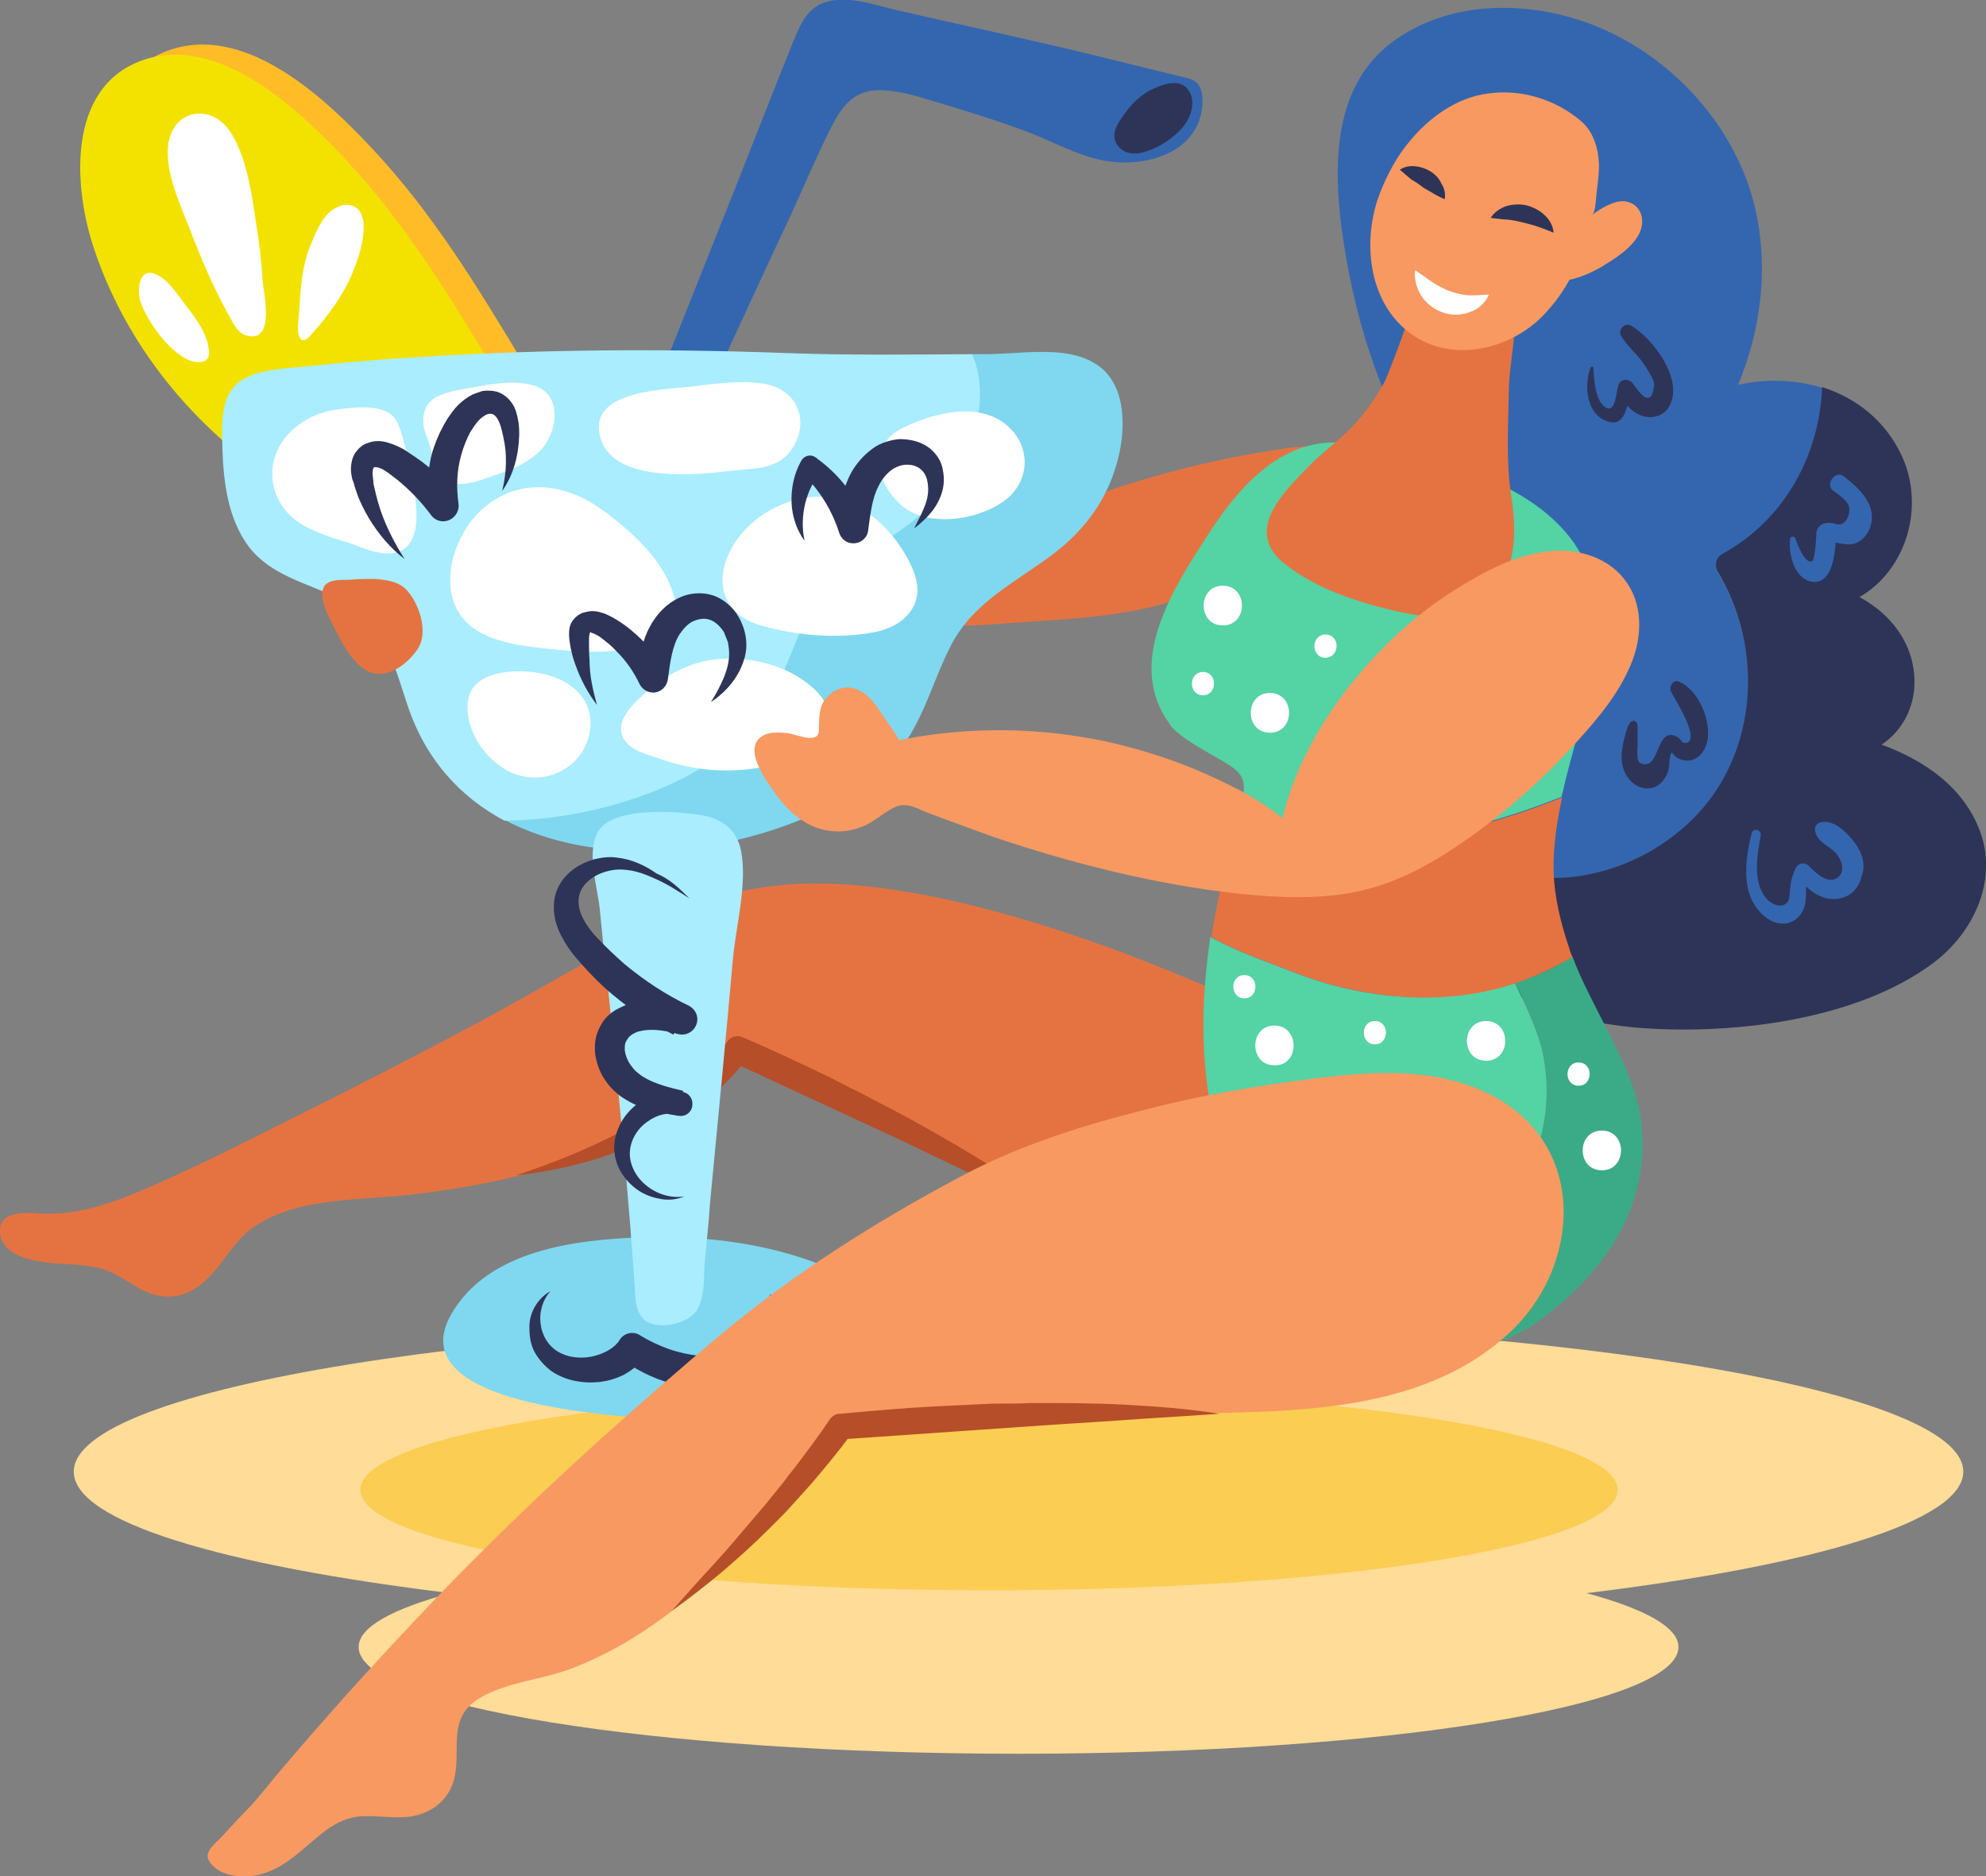
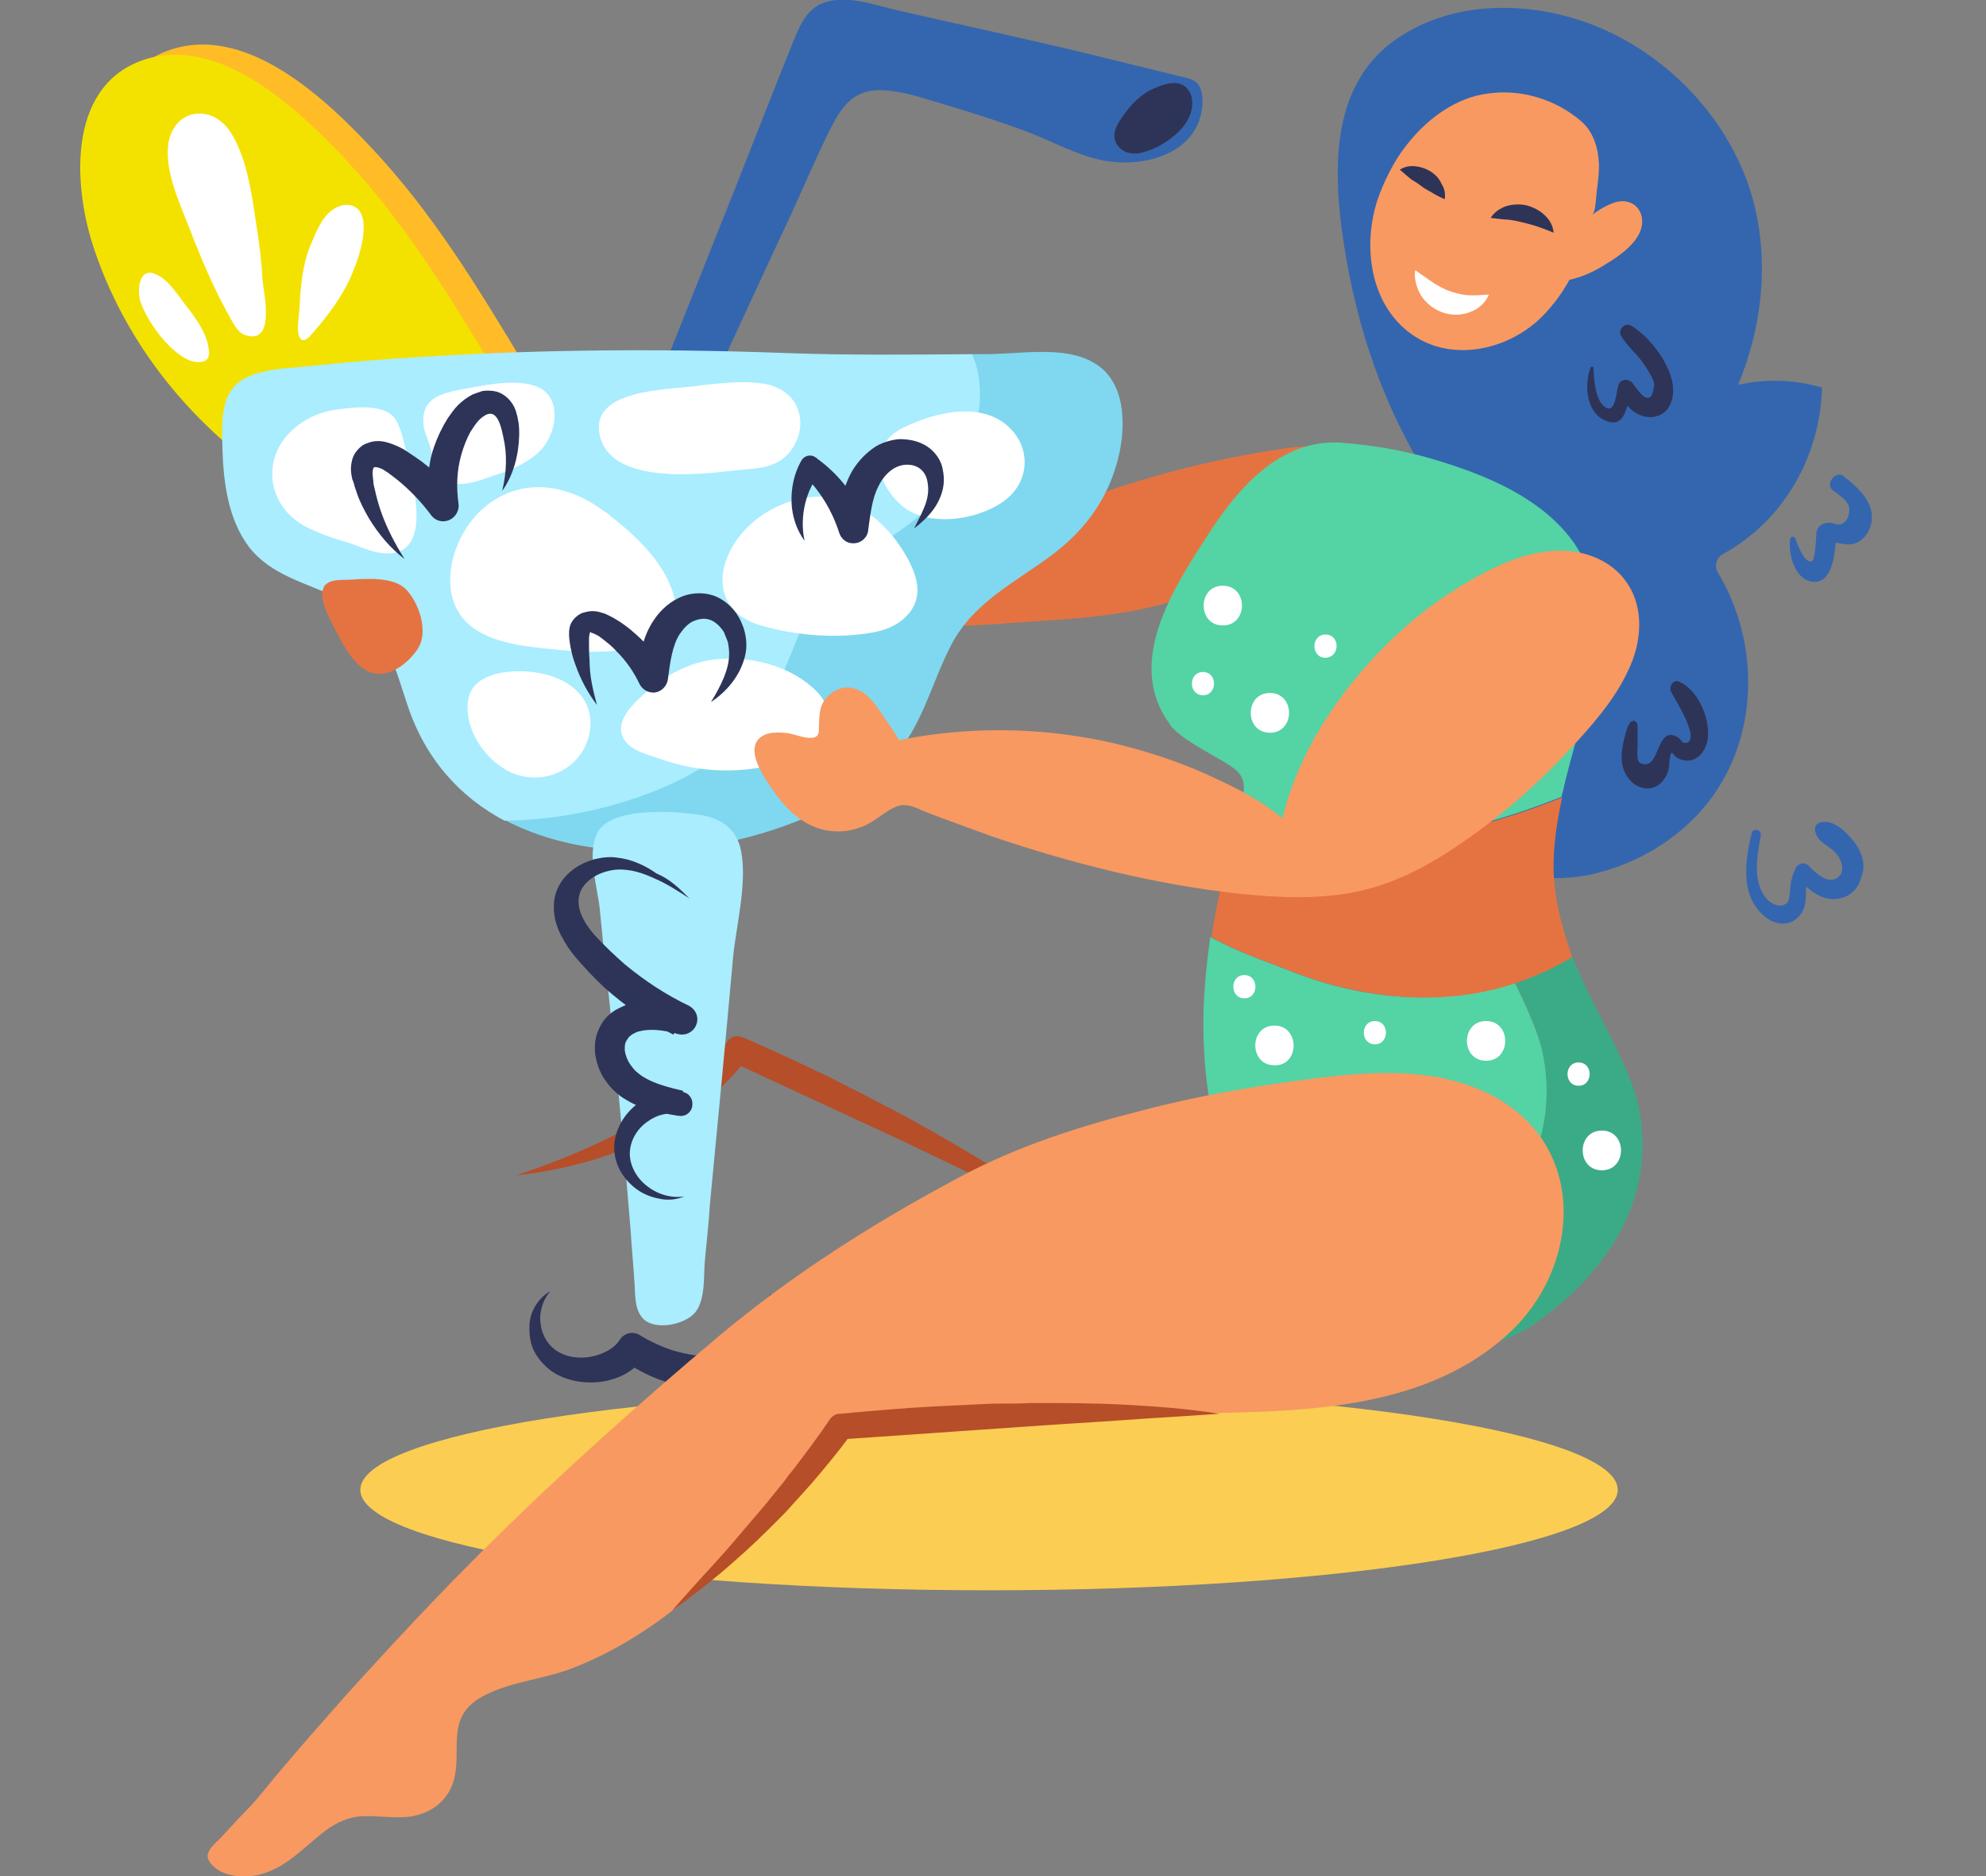
<svg xmlns="http://www.w3.org/2000/svg" version="1.1" id="Слой_1" x="0px" y="0px" viewBox="0 0 350 330.6" style="enable-background:new 0 0 350 330.6;" xml:space="preserve">
  <rect x="0" y="0" width="350" height="330.6" fill="#808080" stroke="none" />
  <style type="text/css">
	.st0{fill:#FFDC97;}
	.st1{fill:#FBCD53;}
	.st2{fill:#3466AF;}
	.st3{fill:#2E3458;}
	.st4{fill:#E57341;}
	.st5{fill:#3BAB87;}
	.st6{fill:#54D3A5;}
	.st7{fill:#F89961;}
	.st8{fill:#FFFFFF;}
	.st9{fill:#B64E29;}
	.st10{fill:#FFBC27;}
	.st11{fill:#F3E200;}
	.st12{fill:#7FD8EF;}
	.st13{fill:#A9EDFF;}
</style>
-   <path class="st0" d="M346,259.3c0-14.8-74.6-26.8-166.5-26.8c-91.9,0-166.5,12-166.5,26.8c0,8.8,26.1,16.5,66.4,21.4  c-10.3,2.8-16.2,6-16.2,9.5c0,10.4,52.1,18.8,116.3,18.8c64.3,0,116.3-8.4,116.3-18.8c0-3.5-5.9-6.7-16.2-9.5  C319.9,275.8,346,268,346,259.3z" />
  <path class="st1" d="M174.3,280.2c61.2,0,110.8-7.9,110.8-17.7s-49.6-17.7-110.8-17.7c-61.2,0-110.8,7.9-110.8,17.7  S113.1,280.2,174.3,280.2z" />
  <path class="st2" d="M280.3,154.1c7.2-1.6,13.8-5.2,18.9-10.6c10.8-11.5,11.5-29.5,3.5-42.7c-0.6-1-0.2-2.5,0.8-3.1  c10.9-5.9,17.3-17.4,17.6-29.4c-4.7-1.4-9.8-1.6-14.8-0.5c4.8-11.4,5.8-24.8,1.4-36.4c-4.6-12-14.4-21.8-26.2-26.7  c-10.7-4.4-24.1-4.9-34.2,1.4c-12.2,7.4-12.5,21.8-10.8,34.6c2,14.6,6.3,28.4,13.7,41c-3.7,14.5-4.6,29.7-3.4,44.6  c0.6,7.7,1.6,15.5,5.5,22.3c0.3,0.5,0.6,1,0.9,1.5c1.3,0.4,2.5,0.8,3.7,1.3C264.6,153.8,272,155.8,280.3,154.1z" />
-   <path class="st3" d="M258.9,156c1.4,1.1-4.8,10.2-3,10.4c1.7,0.2,5.3,4.9,6.9,6c2.4,1.7,5,3.3,7.7,4.4c5.4,2.4,11.3,3.6,17.2,4.2  c16.6,1.5,39.3-1,53.1-11.4c7-5.3,11.3-14.4,8.2-23c-2.9-7.9-9.8-12.6-17.4-15.4c3.5-2.3,5.8-6.4,5.8-11c0-6.7-4.1-12-9.7-15  c8.2-4.7,11.6-15.8,7.5-24.8c-2.9-6.3-8.1-10.3-14.1-12.2c-0.4,12-6.7,23.5-17.6,29.4c-1.1,0.6-1.4,2.1-0.8,3.1  c8,13.2,7.2,31.2-3.5,42.7c-5.1,5.4-11.7,9.1-18.9,10.6c-8.2,1.8-15.6-0.2-23.3-2.9c-1.2-0.5-2.5-0.9-3.7-1.3  C254.7,152.2,256.6,154.3,258.9,156z" />
  <path class="st4" d="M228,78.8c-11.1,1.5-22.1,4.1-32.8,7.7c-5.3,1.8-10.6,3.8-15.7,6c-5.2,2.2-10.1,4.9-15.2,7.2  c-0.2,0.1-0.5,0.2-0.7,0.3c-0.5,0.2-0.8,0.4-0.8,1c0,0.3,0.1,0.6,0.3,0.9c1.4,2.8-12.4,4.8-9.8,6.4c3,1.9,7.2,1.9,10.5,1.9  c5.1,0.2,10.2-0.1,15.3-0.5c8.9-0.6,18-1,26.6-3.5c7.4-2.1,15.2-5.1,19.1-12.2c1.6-2.8,19-11.1,19.9-14.1  C245.2,78.5,231.3,78.4,228,78.8z" />
-   <path class="st4" d="M240.4,187.9c-6.2-5-14.2-8-21.4-11.2c-8.4-3.9-17-7.4-25.7-10.5c-9.6-3.4-19.3-6.3-29.3-8.3  c-17.6-3.4-32.8-3.8-49,5.1c-9.9,5.4-19.6,11.1-29.5,16.5C75.3,185,65,190.3,54.6,195.5C44.4,200.6,34,206,23.4,210.4  c-5.2,2.1-10.8,3.8-16.4,3.4c-2.7-0.2-7.8-0.5-6.9,4c0.8,3.8,6.5,4.5,9.6,4.8c2.6,0.2,5.2,0.2,7.7,0.8c2.5,0.6,4.4,2,6.6,3.3  c3.5,2.1,7.1,2.5,10.6,0.2c4.2-2.8,6-7.9,10.1-10.7c8.1-5.5,19.3-4.6,28.5-5.8c21.6-2.6,44.1-9,58.6-26.2  c13.6,8.2,27.9,15.5,42.6,21.6c16.4,6.8,35.3,15.1,53.4,12.1c7.4-1.2,14.6-5.1,17.5-12.4C248.1,198.8,245.8,192.2,240.4,187.9z" />
  <path class="st5" d="M288.9,195.6c-1.5-8.1-8.8-18.9-11.8-27.1c-3,2-6.5,3.5-9.6,4.5c-0.2,0-0.3,0.1-0.5,0.2c2.3,4.5,4.3,9.1,5,13  c2.8,15.1-5,28.1-18.1,37.3c-6,4.3-13.7,5.7-20.7,4.3c-0.1,0.4-0.4,0.7-0.9,0.8c-0.4,0.1-0.8,0.2-1.1,0.2c0.4,0.4,0.9,0.8,1.3,1.2  c2.5,2.2,5.2,4.2,8.1,5.8c2.8,1.6,5.5,3.1,8.6,2.3c0.5-0.1,0.8-0.5,0.9-0.8c7,1.4,14.7,0,20.7-4.3  C283.9,223.7,291.7,210.7,288.9,195.6z" />
  <path class="st6" d="M233.2,227.8c7,1.4,14.7,0,20.7-4.3c13.1-9.2,20.9-22.2,18.1-37.3c-0.7-3.9-2.8-8.4-5-13  c-5.9,1.9-12.3,2.7-18.5,2.5c-7.2-0.3-14.3-1.9-21.1-4.6c-4.6-1.8-9.6-3.5-14.1-6c-0.5,3.5-0.9,7.1-1.1,10.7  c-0.7,13.5,1.5,27.1,8.1,39c2.9,5.2,6.5,10,10.8,14.1c0.4,0,0.8-0.1,1.2-0.2C232.8,228.5,233.1,228.2,233.2,227.8z" />
  <path class="st6" d="M240.2,148.3c12.4-0.4,23.7-3.4,35-7.9c0-0.2,0.1-0.5,0.2-0.8c3.2-14.6,11.9-33.5,0-46.4  c-5.9-6.5-15-10-23.2-12.4c-5.1-1.5-10.5-2.4-15.9-2.8c-10.8-0.7-18.3,8.2-23.6,16.5c-5.8,9-13.9,21.4-7.3,32  c0.2,0.2,0.3,0.5,0.5,0.7c0.1,0.1,0.2,0.2,0.2,0.4c1.8,2.5,7.1,5.1,9.7,6.7c1.3,0.8,2.7,1.6,3.2,3.1c0.5,1.5,0,3.4-0.4,4.9  c-0.3,1.4-0.7,2.7-1.1,4.1c0.8,0.2,1.6,0.3,2.3,0.5C226.6,148,233.4,148.5,240.2,148.3z" />
  <path class="st4" d="M248.5,175.7c6.4,0.3,12.9-0.5,19-2.6c3.1-1.1,6.5-2.6,9.6-4.5c-0.2-0.5-0.4-0.9-0.5-1.4  c-1.5-4.4-2.7-9.1-2.8-13.8c-0.1-4.3,0.6-8.7,1.5-12.9c-11.3,4.5-22.6,7.5-35,7.9c-6.8,0.2-13.6-0.3-20.3-1.6  c-0.8-0.2-1.6-0.3-2.3-0.5c-0.7,2.4-1.3,4.8-1.9,7.2c-0.9,3.8-1.7,7.7-2.3,11.6c4.4,2.5,9.4,4.2,14.1,6  C234.1,173.7,241.2,175.3,248.5,175.7z" />
-   <path class="st4" d="M267.9,50.6c0.1-0.7,0.2-1.5,0.4-2.3c0.1-0.5-0.7-0.8-0.9-0.2c-0.2,0.5-0.3,0.9-0.5,1.4c-1.1-1.1-1.8-2-3.5-2.7  c-1.6-0.7-3.3-1.1-5-1.3c-1.9-0.2-4.3-0.2-6.4,0.4c0-0.1,0-0.3,0-0.5c-0.1-0.8-1.3-0.6-1.5,0c-0.1,0.4-0.2,0.7-0.4,1.2  c-0.6,0.3-1.2,0.7-1.7,1.2c-0.9,0.9-0.5,2.7,0.9,3c1.2,0.2-4.6,15.1-5.3,16.5c-1.6,2.9-3.5,5.6-5.8,8c-2.2,2.3-4.9,4.2-7.2,6.5  c-5,5.1-12,11.9-4.4,17.7c5.4,4.2,12.3,6.5,19.1,8.1c6.4,1.5,13.4,2.2,18-3.5c3.7-4.7,3.5-11.4,2.6-17c-0.9-5.9-0.5-11.9-0.4-17.8  c0-2.7,0.4-5.2,0.7-7.9c0.2-1.6,0.3-3.2,0.5-4.7c0.1-0.9,0-3.7,0.6-4.4C268,51.9,268.2,51.2,267.9,50.6z" />
  <path class="st7" d="M284.5,35.7c-1.4,0.5-2.7,1.2-3.9,2.2c0.6-0.5,0.7-3.4,0.8-4.2c0.2-1.5,0.4-3.1,0.4-4.6  c-0.1-2.8-0.9-5.8-3.1-7.7c-4.5-3.9-10.7-5.8-16.6-4.9c-5.4,0.7-10.2,4.2-13.6,8.3c-2.3,2.7-4,5.9-5.3,9.2c-3,7.7-2.3,18,4.2,23.8  c6.8,6.1,17,4.5,23.5-1.2c2.3-2.1,4.2-4.6,5.7-7.3c2.3-0.5,4.6-1.6,6.3-2.7c2.5-1.5,6.2-4,6.5-7.2C289.6,36.4,287.1,34.8,284.5,35.7  z" />
  <path class="st3" d="M254.6,35.1c-0.9-0.4-1.7-0.8-2.3-1.2c-0.7-0.4-1.3-0.7-1.8-1.1s-1.1-0.8-1.8-1.2c-0.6-0.5-1.2-1-2-1.7  c0.9-0.6,1.9-0.7,2.8-0.6c0.9,0.1,1.8,0.4,2.6,0.9c0.8,0.5,1.5,1.2,1.9,2.1C254.5,33.1,254.8,34,254.6,35.1z" />
  <path class="st3" d="M262.7,38.4c0.7-1.1,1.7-1.7,2.8-2.1c1.1-0.3,2.4-0.4,3.6-0.1c1.1,0.3,2.3,0.9,3.1,1.7c0.9,0.8,1.5,1.9,1.6,3.1  c-1.2-0.5-2-0.8-2.9-1.1c-0.9-0.3-1.7-0.5-2.5-0.7c-0.8-0.2-1.7-0.4-2.6-0.5C264.9,38.7,263.9,38.5,262.7,38.4z" />
  <path class="st8" d="M249.4,47.6c1.3,0.9,2.3,1.6,3.3,2.3c1,0.6,1.9,1.1,2.8,1.4s1.9,0.6,3,0.7c1.1,0.1,2.3,0,3.9-0.1  c-0.6,1.4-1.8,2.6-3.4,3.1c-1.5,0.6-3.3,0.6-4.9,0c-1.6-0.6-2.9-1.7-3.7-3C249.6,50.6,249.2,49.1,249.4,47.6z" />
  <path class="st3" d="M287.5,57.4c-1.1-0.7-2.5,0.7-1.8,1.8c1.2,2,3.1,3.4,4.3,5.4c0.5,0.9,1.6,2.3,1.5,3.3c-0.5,4.6-2.9,0.8-3.7-0.3  c-0.8-1-2.2-0.9-2.6,0.3c-0.4,1.2-0.5,5.5-2.6,3.6c-1.5-1.3-1.7-4.9-1.8-6.7c0-0.2-0.3-0.3-0.5,0c-1.1,2.9-0.8,7.7,2.4,9.2  c2.7,1.3,3.5-0.5,4.1-2.5c0.8,0.9,1.8,1.6,3.1,1.9c2,0.4,3.9-0.5,4.6-2.5C296.3,66.3,291.2,59.6,287.5,57.4z" />
  <path class="st3" d="M295.9,120.1c-1.1-0.5-1.8,1-1.4,1.8c0.5,1,5.4,8.6,2.6,9c-0.7,0.1-0.9-0.7-1.4-1c-4-2.3-3,6-6.5,4.6  c-0.9-0.3-0.6-2.3-0.6-3c0-1.1,0-2.2,0-3.3c0-0.4,0-0.9-0.4-1.1c-0.3-0.2-0.7,0-0.9,0.2c-0.2,0.2-0.3,0.6-0.5,0.9  c-0.5,1.6-0.9,3.1-1,4.7c-0.1,1.6,0.3,3.3,1.4,4.5c1,1.2,2.8,1.9,4.4,1.3c1.1-0.5,1.9-1.5,2.3-2.6c0.4-1,0.2-2.1,0.5-3.1  c0.2-0.6,0.3-0.3,0.6,0c0.2,0.2,0.4,0.5,0.7,0.6c0.6,0.3,1.3,0.5,2,0.4c1.8-0.2,2.8-1.8,3.2-3.4C301.6,127,299.4,121.6,295.9,120.1z  " />
  <path class="st2" d="M324.9,83.9c-1.4-1.1-3.3,1.4-1.9,2.5c0.9,0.7,2.3,1.5,2.8,2.7c0.4,1.2-0.3,3.3-1.7,3.3c-0.4,0-0.7-0.1-1-0.2  c-1.4-0.3-2.8,0.2-3,1.7c0,0.5-0.2,4.9-0.8,5c-1.4,0.4-2.6-3.3-2.9-4c-0.1-0.4-0.8-0.5-0.9,0c-0.4,2.5,0.7,7.2,3.9,7.6  c3.2,0.4,3.9-4,4.1-6.9c1.3,0.2,2.5,0.6,3.8,0c1.2-0.6,2.1-1.8,2.4-3.1C330.7,88.8,327.6,86,324.9,83.9z" />
  <path class="st2" d="M326.9,148.5c-1.4-1.8-3.7-4.2-6.1-3.6c-0.7,0.2-1.1,0.9-0.9,1.6c0.5,2.1,2.6,2.5,3.8,4c0.8,1,1.6,3,0.2,4.1  c-1.8,1.4-4.1-1-5.2-2.1c-0.8-0.7-1.9-0.4-2.3,0.6c-0.5,1.1-0.8,2.1-0.9,3.3c-0.1,0.7,0,2.1-0.6,2.7c-1.2,1.1-3,0-3.7-0.9  c-2.4-3-1.5-7.5-0.9-11c0.2-1-1.3-1.4-1.6-0.4c-1.2,4.9-2.1,11.4,2.6,14.9c1.7,1.3,4,1.5,5.6-0.1c1.6-1.6,1.3-3.5,1.4-5.4  c1.4,1.3,3.1,2.3,5.1,2.2c2.3-0.1,4.1-1.6,4.6-3.8C328.9,152.5,328.2,150.3,326.9,148.5z" />
  <path class="st8" d="M215.5,103.2c-4.5,0-4.5,7,0,7C220,110.2,220,103.2,215.5,103.2z" />
  <path class="st8" d="M223.8,122.1c-4.5,0-4.5,7,0,7S228.3,122.1,223.8,122.1z" />
  <path class="st8" d="M224.6,180.7c-4.5,0-4.5,7,0,7C229.1,187.8,229.1,180.7,224.6,180.7z" />
  <path class="st8" d="M282.3,199.2c-4.5,0-4.5,7,0,7C286.8,206.2,286.8,199.2,282.3,199.2z" />
  <path class="st8" d="M261.9,179.9c-4.5,0-4.5,7,0,7C266.4,186.9,266.4,179.9,261.9,179.9z" />
  <path class="st8" d="M233.6,111.8c-2.6,0-2.6,4.1,0,4.1C236.2,115.8,236.2,111.8,233.6,111.8z" />
  <path class="st8" d="M212,118.4c-2.6,0-2.6,4.1,0,4.1C214.6,122.5,214.6,118.4,212,118.4z" />
  <path class="st8" d="M278.2,187.2c-2.6,0-2.6,4.1,0,4.1S280.8,187.2,278.2,187.2z" />
  <path class="st8" d="M242.3,179.9c-2.6,0-2.6,4.1,0,4.1C244.9,184,244.9,179.9,242.3,179.9z" />
  <path class="st8" d="M219.3,171.8c-2.6,0-2.6,4.1,0,4.1C221.9,175.9,221.9,171.8,219.3,171.8z" />
  <path class="st9" d="M90.9,207.1c3.6-1.2,7.2-2.5,10.7-4c3.5-1.5,6.9-3.1,10.1-5c0.8-0.5,1.6-0.9,2.4-1.5c0.8-0.5,1.5-1,2.3-1.6  c0.7-0.5,1.5-1.1,2.2-1.6c0.4-0.3,0.7-0.6,1.1-0.9c0.4-0.3,0.7-0.6,1.1-0.9c2.8-2.4,5.3-5.1,7.4-8.1c0.6-0.9,1.8-1.2,2.7-0.7l0.1,0  c5.1,2.2,10.2,4.6,15.2,7l3.7,1.9c1.2,0.6,2.5,1.2,3.7,1.9l3.7,1.9c1.2,0.7,2.5,1.3,3.7,2c4.9,2.7,9.7,5.5,14.5,8.5  c4.7,3,9.4,6.1,13.8,9.5c-5.1-2.3-10.1-4.8-15.1-7.2c-5-2.4-10-4.8-15-7.2L129,187.1l2.8-0.7c-2.5,3.1-5.3,6-8.5,8.4  c-0.4,0.3-0.8,0.6-1.2,0.9c-0.4,0.3-0.8,0.6-1.2,0.9c-0.8,0.6-1.6,1.1-2.5,1.6c-0.8,0.5-1.7,1-2.5,1.5c-0.9,0.5-1.7,0.9-2.6,1.3  c-3.5,1.6-7.2,3-11,4C98.5,206,94.7,206.7,90.9,207.1z" />
  <path class="st10" d="M93.1,64.8c0.1-0.7-0.5-1.2-1.1-1.2c-7.8-13-15.8-26.1-26.3-37.3C57.6,17.6,44.1,4.8,30.9,8.5  c-14.2,4-13.4,21.5-9.8,32.6c4.4,13.7,12.7,25.7,23.5,35.1c0.1,0.2,0.3,0.4,0.5,0.5c0.1,0.1,0.2,0.2,0.4,0.3  c0.7,0.5,1.5,0.1,1.6-0.5c0.2-0.1,0.3-0.2,0.5-0.4c0.3-0.3,0.5-0.8,0.7-1.1c0.2-0.5,0.3-0.9,0.4-1.4c1.4-0.7,2.7-1.5,4-2.2  c2.3-0.5,6.4,0.6,8.8,0.7c3.1,0.2,6.3,0.2,9.4,0c5.2-0.2,10.8-0.6,15.8-1.9c2.5-0.7,4.7-1.6,5.7-3.8c0.3-0.2,0.5-0.6,0.4-1.1  C93,65.1,93.1,65,93.1,64.8z" />
  <path class="st11" d="M88.3,66.6c0.1-0.7-0.5-1.2-1.1-1.2c-7.8-13-15.8-26.1-26.3-37.3c-8.2-8.7-21.6-21.5-34.8-17.8  C12,14.4,12.8,31.9,16.3,43C20.7,56.7,29,68.7,39.8,78.1c0.1,0.2,0.3,0.4,0.5,0.5c0.1,0.1,0.2,0.2,0.4,0.3c0.7,0.5,1.5,0.1,1.6-0.5  c0.2-0.1,0.3-0.2,0.5-0.4c0.3-0.3,0.5-0.8,0.7-1.1c0.2-0.5,0.3-0.9,0.4-1.4c1.4-0.7,2.7-1.5,4-2.2c2.3-0.5,6.4,0.6,8.8,0.7  c3.1,0.2,6.3,0.2,9.4,0c5.2-0.2,10.8-0.6,15.8-1.9c2.5-0.7,4.7-1.6,5.7-3.8c0.3-0.2,0.5-0.6,0.4-1.1C88.2,66.9,88.3,66.8,88.3,66.6z  " />
  <path class="st8" d="M61.5,36.1c-0.9-0.1-1.9,0.2-2.8,0.8c-2.1,1.4-3.1,4.3-4.1,6.6c-1.3,3.3-1.6,6.9-1.8,10.4c0,1.4-0.6,4-0.1,5.3  c0.5,1.4,1.6,0.5,2.3-0.4c2.9-3.3,5.7-7,7.3-11.2C63.4,45.1,66.1,36.8,61.5,36.1z" />
  <path class="st8" d="M45.1,39.1c-0.2-1.3-0.4-2.6-0.6-3.9c-0.7-4-1.6-8.3-3.8-11.8c-3.4-5.4-10.5-4.2-11.1,2.5  c-0.4,4.8,2.2,10.2,3.9,14.6c2,5.2,4.2,10.4,6.9,15.2c0.7,1.2,1.4,2.8,2.7,3.3c5.4,1.9,3.5-6.8,3.2-9.3  C46.1,46.2,45.7,42.7,45.1,39.1z" />
  <path class="st8" d="M36.8,61.6c-0.3-2.8-2.2-5.4-3.9-7.6c-1.6-2-3.1-4.7-5.5-5.7c-3-1.3-3.2,3-2.7,4.7c0.7,2.1,2,4.2,3.4,6  c1.4,1.8,4.1,4.6,6.6,4.8C36.6,63.9,37,62.9,36.8,61.6z" />
  <path class="st2" d="M210.7,14.4c-0.5-0.4-1.2-0.6-2.1-0.8c-4.9-1.2-9.9-2.4-14.7-3.6c-11.8-2.9-23.6-5.4-35.4-8.1  c-4-0.9-8.3-2.6-12.4-1.7c-3.9,0.9-5.1,4.2-6.5,7.6c-4.6,11.4-9,22.9-13.6,34.3c-2.6,6.5-5.2,13.1-7.8,19.6  c-1.2,2.9-5.2,9.2-3.5,12.6c1.2,2.3,4.2,2.7,6.2,1.6c2-1.1,2.9-3,3.2-5.1c5.1-11,10.2-22.1,15.3-33c2.4-5.2,4.6-10.5,7.2-15.6  c1.7-3.3,3.7-6.1,7.9-6.3c3.3-0.1,6.7,0.9,9.9,1.9c5.8,1.7,11.5,3.5,17.1,5.6c4.4,1.7,8.9,4.3,13.7,5c7,1.1,16-1.6,16.7-9.8  C212,17.2,211.9,15.3,210.7,14.4z" />
  <path class="st12" d="M197.4,70.5c-0.5-2.1-1.4-3.7-2.5-4.9c-1.8-1.9-4.4-3-7.6-3.4c-4.2-0.5-8.6,0.1-12.9,0.2c-1.1,0-2.1,0-3.2,0  c0.4,0.8,0.7,1.6,0.9,2.6c1.1,4.4,0.2,9.3-1.3,13.6c-2.1,5.8-6,10.4-10.9,13.9c-6.5,4.8-13.6,8.3-17.5,15.7  c-3.2,6.2-4.8,13.1-9.2,18.7c-4,5.1-9.7,8.7-15.6,11.3c-8.6,3.7-18.8,6.1-28.8,6.2c15.7,8.4,37.8,6.5,54-0.7  c5.9-2.6,11.6-6.2,15.6-11.3c4.4-5.6,6-12.5,9.2-18.7c3.9-7.5,11-10.9,17.5-15.7c4.9-3.6,8.8-8.2,10.9-13.9  C197.6,79.9,198.4,75,197.4,70.5z" />
  <path class="st13" d="M133.3,126.9c4.4-5.6,6-12.5,9.2-18.7c3.9-7.5,11-10.9,17.5-15.7c4.9-3.6,8.8-8.2,10.9-13.9  c1.6-4.2,2.4-9.1,1.3-13.6c-0.2-1-0.6-1.9-0.9-2.6c-11,0.1-22,0.2-32.9-0.2c-24.3-0.9-48.7-0.6-73,1.3c-3.9,0.3-7.8,0.7-11.8,1.1  c-3.2,0.3-6.7,0.4-9.7,1.7c-5.3,2.2-4.8,8-4.7,12.9c0.2,5.9,1,12.3,4.7,17.2c3.9,5,10.1,6.3,15.5,8.9c8.1,3.8,9.8,11.1,12.4,18.9  c3.2,9.7,9.4,16.3,17.1,20.4c10-0.1,20.2-2.4,28.8-6.2C123.6,135.7,129.3,132.1,133.3,126.9z" />
-   <path class="st12" d="M151.9,226.7c-2.9-2.2-6.7-3.7-9.5-4.7c-9.2-3.2-19.4-4.3-29.1-4c-11.8,0.4-27.3,2.2-33.8,13.6  C72,244.8,96.9,248,104.6,249c9.4,1.2,19.1,1.2,28.4-0.6c7.1-1.3,15.1-3.1,20.3-8.5c1-1,1.9-2.2,2.3-3.6  C157.2,232.3,155,229.1,151.9,226.7z" />
  <path class="st13" d="M130.6,149.9c-0.8-4-3.7-5.9-7.8-6.4c-4.4-0.6-15.7-1.4-17.7,3.6c-1.6,3.8,0.2,9.2,0.6,13.1  c0.5,5.1,1,10.2,1.6,15.3c1.4,13.6,2.7,27.2,3.8,40.8c0.2,3.2,0.5,6.3,0.7,9.5c0.2,2.2-0.1,5,1.7,6.7c2.3,2,7.6,0.8,9.2-1.5  c1.6-2.3,1.3-6.1,1.5-8.6c0.3-3.4,0.7-6.7,0.9-10.1c1.4-14.6,2.8-29.1,4.1-43.7C129.8,162.7,131.7,155.7,130.6,149.9z" />
  <path class="st8" d="M160.9,100.4c-0.6-1.5-1.4-2.9-2.3-4.2c-3.1-4.6-8.2-8.7-14-8.7c-5.6,0-11.3,2.9-14.6,7.4  c-4.4,6.1-3.6,13.1,4.1,15.3c6.1,1.8,13.6,2.4,19.9,1.2c2.1-0.4,4.1-1.2,5.6-2.7C162.1,106.3,162.1,103.3,160.9,100.4z" />
  <path class="st8" d="M177.4,74.9c0,0-0.1-0.1-0.1-0.1c-5-4-12.5-2.1-17.8,0.4c-6.2,2.8-5.6,9.1-1,13.5c4.6,4.5,14.1,3,18.8-0.7  C181.6,84.6,181.7,78.5,177.4,74.9z" />
  <path class="st8" d="M140.3,71.4c-0.9-1.8-2.8-3.2-5.2-3.7c-4.2-0.8-9-0.1-13.2,0.4c-5,0.6-18,0.7-16.2,8.6  c1.1,4.9,6.4,6.3,10.8,6.7c4.3,0.4,8.6,0,12.9-0.5c3.7-0.4,7.4-0.2,9.9-3.4C141.3,76.8,141.5,73.8,140.3,71.4z" />
  <path class="st8" d="M107.8,91.1c-0.5-0.5-1.1-0.9-1.6-1.2C100,85.3,92,84,85.6,89.2c-6.4,5.1-9.6,17.3-1.2,22.1  c4.3,2.5,10.3,2.8,15.2,3.3c4.8,0.5,9.7,0.2,14.5-0.7c3.3-0.6,5.4-2.8,5.1-6.3C118.7,100.8,113.1,95.2,107.8,91.1z" />
  <path class="st8" d="M139.3,118.5c-5.1-2.6-11.6-3.1-16.4-1.7c-2.9,0.9-5.6,2.3-8.1,4.4c-1.9,1.6-5.9,4.7-5.3,7.9  c0.6,2.9,4.4,3.8,6.5,4.5c7.7,2.8,16,2.9,23.7,0.1c2.3-0.8,4.6-2,5.8-4.4c1.4-2.6,0.3-5.6-1.6-7.5  C142.7,120.6,141.1,119.4,139.3,118.5z" />
  <path class="st8" d="M73.3,88.8c-0.1-1-0.2-2-0.4-2.9c-0.3-2.4-0.8-4.8-1.5-7.2c-0.5-1.8-1-4.5-2.5-5.7c-2.4-1.8-7-1.2-9.8-0.8  c-3.5,0.5-6.8,2.3-9,5.1c-4,5.4-2.1,12.3,3.6,15.4c2.3,1.2,4.8,2.1,7.3,2.8c2.3,0.7,4.5,1.9,6.9,2C73.2,97.8,73.7,92.8,73.3,88.8z" />
  <path class="st8" d="M94,67.9c-3.9-1.2-9.7,0.2-12.6,0.7c-3.5,0.7-6.9,1.4-6.8,5.7c0,1.5,0.7,2.7,1.1,4.1c0.5,1.6,0.5,3.2,1.4,4.7  c2.5,3.9,7.1,1.6,10.5,0.5c2.8-0.9,5.7-2.2,7.8-4.4c1.9-2.1,2.9-5.5,2-8.2C96.8,69.3,95.6,68.4,94,67.9z" />
  <path class="st8" d="M100.8,121c-1.4-1.1-3.3-1.9-5.2-2.3c-4.1-0.9-12.2-0.8-13.1,4.6c-0.9,5.6,3.9,12.1,9.3,13.4  c5.7,1.4,11.5-2.3,12.2-8.2C104.4,125.2,103,122.7,100.8,121z" />
  <path class="st3" d="M210,17.1c-0.1-0.4-0.2-0.7-0.5-1.1c-1.5-2.5-5-1-7,0c-1.5,0.9-2.9,2.1-3.9,3.5c-0.9,1.2-2.3,2.9-2.2,4.5  c0,0.9,0.5,1.7,1.2,2.3c1,0.8,2.4,0.9,3.6,0.6c2.5-0.6,5-2.1,6.8-4C209.4,21.5,210.5,19.2,210,17.1z" />
  <path class="st3" d="M121.5,158.3c-2-1.3-4-2.6-6.1-3.5c-1.1-0.5-2.1-0.9-3.2-1.2c-1.1-0.3-2.2-0.4-3.2-0.4  c-2.1,0.1-4.2,0.9-5.5,2.2c-1.4,1.3-1.8,3-1.4,4.7c0.4,1.7,1.6,3.5,3.1,5.1c1.5,1.6,3.2,3.2,4.9,4.7c3.5,2.9,7.3,5.4,11.3,7.3  c1.3,0.7,1.9,2.2,1.2,3.6c-0.6,1.2-1.9,1.7-3.1,1.4h0c-2.4-0.7-4.9-1-6.8-0.5c-0.5,0.1-0.8,0.3-1.2,0.5c-0.3,0.2-0.6,0.4-0.8,0.7  c-0.2,0.3-0.4,0.6-0.5,0.9c-0.1,0.4-0.1,0.8-0.1,1.2c0.1,0.9,0.5,1.9,1,2.6c0.3,0.4,0.6,0.8,0.9,1.1c0.4,0.3,0.8,0.7,1.3,1  c1.9,1.2,4.5,1.9,7.1,2.5l-0.9,4.2c-1.7-0.5-3.8,0-5.5,1.3c-1.7,1.2-2.9,3.2-3,5.3c-0.1,2.1,1,4.3,2.8,5.8c1.8,1.5,4.3,2.4,6.8,2  c-1.2,0.5-2.5,0.7-3.9,0.5c-1.3-0.2-2.6-0.6-3.8-1.3c-2.3-1.4-4.3-3.9-4.6-6.9c-0.2-1.5,0.1-3,0.7-4.4c0.6-1.4,1.5-2.6,2.6-3.6  c1.1-1,2.4-1.9,3.9-2.3c1.5-0.5,3.1-0.7,4.8-0.4c1.2,0.2,1.9,1.3,1.7,2.5c-0.2,1.2-1.3,1.9-2.4,1.7l-0.1,0c-2.8-0.5-5.7-0.9-8.6-2.5  c-0.7-0.4-1.4-0.8-2.1-1.4c-0.7-0.6-1.3-1.2-1.8-1.9c-1.1-1.4-1.8-3.1-2.1-5c-0.1-0.9-0.1-1.9,0.1-2.9c0.2-1,0.7-2,1.2-2.8  c0.6-0.9,1.4-1.6,2.2-2.1c0.9-0.5,1.8-0.9,2.6-1.2c3.6-0.9,6.7-0.3,9.6,0.5l-1.9,5c-4.5-2.2-8.6-5.1-12.3-8.4  c-1.8-1.7-3.5-3.5-5.1-5.4c-0.8-1-1.6-2.1-2.2-3.3c-0.7-1.2-1.2-2.6-1.4-4c-0.2-1.5-0.1-3.1,0.5-4.5s1.6-2.6,2.8-3.5  s2.4-1.4,3.7-1.8c1.3-0.3,2.7-0.5,4-0.3c2.7,0.3,5,1.4,7,2.8C118.1,154.9,119.8,156.6,121.5,158.3z" />
  <path class="st3" d="M71.3,98.5c-2.5-1.9-4.6-4.4-6.3-7.2c-0.8-1.4-1.6-2.9-2.1-4.4c-0.1-0.4-0.3-0.8-0.4-1.2  c-0.1-0.4-0.2-0.8-0.4-1.2c-0.2-0.9-0.4-1.9-0.1-3.2c0.1-0.6,0.4-1.3,0.9-1.9c0.5-0.6,1.1-1.1,1.8-1.3c1.4-0.6,2.7-0.4,3.7-0.1  c1,0.3,1.9,0.7,2.8,1.2c0.7,0.5,1.4,0.9,2.1,1.4c2.8,1.9,5.2,4.3,7.2,7l-4.8,2.1c-0.3-1.9-0.4-3.7-0.3-5.6c0.2-1.9,0.5-3.7,1.1-5.4  c0.6-1.7,1.4-3.4,2.4-5c0.5-0.7,1.1-1.6,1.8-2.3c0.7-0.7,1.6-1.4,2.6-1.9c0.5-0.2,1.1-0.4,1.7-0.6c0.6-0.1,1.3-0.1,2,0  c1.4,0.2,2.5,1.1,3.2,2.1c0.7,1,0.9,2,1.1,3c0.2,0.9,0.2,1.8,0.2,2.7c-0.1,3.5-1,7-3,9.8c0.8-3.3,0.9-6.5,0.2-9.5  c-0.3-1.5-0.7-3-1.4-3.7c-0.3-0.3-0.6-0.4-0.9-0.4c-0.3,0-0.7,0.1-1.1,0.4c-0.5,0.3-0.9,0.7-1.3,1.2c-0.4,0.5-0.7,1-1.1,1.6  c-0.7,1.3-1.2,2.6-1.6,4c-0.8,2.8-0.9,5.7-0.5,8.6v0c0.2,1.4-0.7,2.8-2.2,3.1c-1,0.2-2-0.2-2.6-1c-1.7-2.3-3.7-4.4-5.9-6.2  c-0.6-0.5-1.2-0.9-1.7-1.3c-0.5-0.3-1-0.7-1.4-0.8c-0.5-0.2-0.8-0.2-0.9-0.2c0,0,0,0-0.1,0c0,0-0.1,0-0.2,0.2  c-0.1,0.2-0.2,0.8-0.1,1.4c0,0.3,0.1,0.7,0.1,1c0,0.4,0.1,0.7,0.2,1.1c0.3,1.4,0.7,2.9,1.2,4.3C68.2,93.1,69.6,95.8,71.3,98.5z" />
  <path class="st3" d="M141.8,95.3c-1.4-1.9-2.2-4.3-2.3-6.7c-0.1-2.5,0.4-5.1,1.7-7.4c0.5-0.9,1.6-1.2,2.4-0.7c0,0,0.1,0.1,0.2,0.1  l0.2,0.2c3.9,2.8,7.1,6.9,8.7,11.5l-5.1,0.5c0.3-3,0.7-6.3,2.4-9.5c0.9-1.6,2.1-3,3.7-4.2c0.8-0.6,1.6-1,2.6-1.3c1-0.3,2-0.5,3-0.4  c2,0.1,4,0.8,5.4,2.4c0.7,0.8,1.2,1.7,1.4,2.7c0.2,0.9,0.3,1.9,0.2,2.8c-0.2,1.8-1,3.4-1.9,4.6c-1,1.3-2.1,2.3-3.3,3.2  c0.7-1.4,1.4-2.7,1.9-4c0.5-1.3,0.7-2.6,0.5-3.9c-0.3-2.5-2.1-3.5-4.1-3.3c-1.9,0.2-3.6,1.7-4.6,3.8c-1.1,2.1-1.4,4.8-1.8,7.7v0.1  c-0.2,1.4-1.5,2.4-3,2.2c-1-0.1-1.8-0.9-2.1-1.8c-1.2-3.8-3.3-7.3-6.2-10.2l2.8-0.4c-1.2,1.5-2.1,3.4-2.6,5.4  C141.4,90.8,141.3,93.1,141.8,95.3z" />
  <path class="st3" d="M105.2,124.2c-1.6-2.1-2.9-4.5-3.8-7.1c-0.5-1.3-0.8-2.6-1-4c-0.1-0.7-0.2-1.6,0-2.6c0.1-0.5,0.4-1.1,0.9-1.6  c0.5-0.5,1.1-0.9,1.7-1c1.3-0.4,2.3-0.2,3.2,0.1c0.4,0.1,0.8,0.3,1.2,0.5c0.2,0.1,0.4,0.2,0.6,0.3l0.5,0.3c1.2,0.7,2.4,1.6,3.5,2.6  c2.2,1.9,4,4.2,5.3,6.8l-5,0.9c0.2-1.6,0.3-3.3,0.8-5.1c0.4-1.8,1.1-3.6,2.3-5.3c1.2-1.7,2.8-3.1,4.8-3.9c2-0.8,4.6-0.8,6.6,0.3  c2,1.1,3.3,2.8,4,4.6c0.4,0.9,0.6,1.9,0.7,2.8c0.1,1,0,2-0.2,2.8c-0.9,3.6-3.3,6.3-6,8.1c1.7-2.8,3.2-5.7,3.2-8.5  c0-0.7-0.1-1.4-0.2-2c-0.2-0.6-0.5-1.2-0.7-1.8c-0.7-1.1-1.6-1.9-2.5-2.2c-0.9-0.3-1.8-0.2-2.8,0.2s-1.8,1.3-2.5,2.3  c-1.3,2-1.7,4.9-2.1,8v0c-0.2,1.4-1.5,2.5-2.9,2.3c-0.9-0.1-1.7-0.7-2.1-1.5c-1-2.1-2.3-4-4-5.7c-0.8-0.9-1.7-1.6-2.6-2.3l-0.4-0.3  l-0.3-0.2c-0.2-0.1-0.4-0.2-0.6-0.3c-0.4-0.2-0.7-0.2-0.7-0.3c0,0,0-0.2-0.1,0c-0.1,0.2-0.2,0.7-0.2,1.3c0,1.2,0,2.5,0.1,3.7  C103.9,119.1,104.5,121.6,105.2,124.2z" />
  <path class="st3" d="M97,227.5c-0.8,0.9-1.4,2.1-1.6,3.2c-0.3,1.1-0.2,2.3,0,3.3c0.5,2.1,1.8,3.7,3.6,4.5c1.7,0.8,3.9,0.9,5.8,0.4  s3.6-1.5,4.4-2.8c0.7-1.2,2.3-1.6,3.5-0.9h0l0.3,0.2c1.5,0.9,3.2,1.7,4.9,2.3c1.7,0.6,3.6,1,5.4,1.2c1.8,0.2,3.7,0.2,5.6,0.2  c1.9-0.1,3.7-0.5,5.5-0.9c1.8-0.5,3.6-1.2,5.2-2.1c1.6-0.9,3.3-2,3.7-3c0.1-0.2,0.2-0.5,0.1-0.7c0-0.3-0.1-0.6-0.3-0.9  c-0.4-0.7-1.1-1.3-1.8-1.7c-1.6-0.9-3.7-1.2-5.8-1.6c2.1-0.4,4.2-0.7,6.5-0.2c1.2,0.3,2.3,0.9,3.2,1.8c0.5,0.5,0.9,1.1,1.2,1.8  c0.3,0.7,0.4,1.6,0.2,2.3c-0.3,1.6-1.2,2.7-1.9,3.6c-0.9,0.9-1.8,1.6-2.6,2.3c-1.8,1.3-3.9,2.4-6,3.2c-2.1,0.8-4.4,1.3-6.6,1.6  c-2.3,0.2-4.5,0.3-6.8,0c-2.3-0.2-4.5-0.8-6.7-1.6c-2.1-0.8-4.2-1.9-6.1-3.3l3.8-0.7c-1,1.4-2.3,2.4-3.7,3.2  c-1.4,0.7-2.8,1.1-4.3,1.3c-2.9,0.3-6-0.2-8.5-1.9c-1.2-0.9-2.3-2.1-3-3.4c-0.7-1.3-0.9-2.8-0.9-4.2C93.2,231.3,94.8,228.7,97,227.5  z" />
  <path class="st7" d="M263.1,193.1c-9.6-5.1-20.9-4.4-31.4-3.1c-10.2,1.3-20.3,3-30.2,5.6c-11.1,2.8-22.1,6.3-32.2,11.7  c-15.2,8.1-29.3,17-42.6,28.1c-14.1,11.9-27.8,24.1-40.9,37.1c-8.4,8.3-16.4,16.9-24.3,25.6c-3.9,4.4-7.8,8.8-11.6,13.3  c-2.1,2.4-4,5-6.2,7.3c-1.6,1.6-3.1,3.3-4.6,4.9c-1,1.1-3.2,2.6-2.3,4.2c1.7,3,6.4,3.2,9.3,2.4c4.6-1.3,7.6-4.9,11.2-7.6  c2-1.5,4.1-2.5,6.7-2.6c2.7-0.1,5.4,0.4,8.1,0.1c4.4-0.6,7.4-3.4,8.1-7.4c0.9-4.9-1.2-9.9,4-13.3c4.9-3.1,11.5-3.4,17-5.6  c9.9-3.9,18.9-10.5,26.1-17.9c4.6-4.6,8.7-9.6,12.5-14.8c1.9-2.6,3.7-5.1,5.5-7.7c0.7-1,1.5-2.1,2.2-3.2c1.8-0.1,3.7-0.2,5.4-0.2  c5.9-0.1,11.8-0.2,17.7-0.4c12-0.2,24.1-0.3,36.2-0.5c20.1-0.4,43.2,0.2,58.8-13.9C278.5,223.7,280.1,202.1,263.1,193.1z" />
  <path class="st9" d="M118.4,283.8c2.5-2.8,4.9-5.5,7.4-8.2s4.8-5.5,7.2-8.3l1.8-2.1c0.6-0.7,1.1-1.4,1.7-2.1l1.7-2.1l0.8-1.1  l0.9-1.1c2.2-2.9,4.4-5.8,6.4-8.8c0.4-0.5,1-0.9,1.6-0.9h0.1c5.5-0.5,11.1-1,16.7-1.3l4.2-0.2l4.2-0.2l2.1-0.1l2.1,0  c1.4,0,2.8,0,4.2-0.1c5.6,0,11.2,0,16.7,0.3c5.6,0.3,11.1,0.7,16.7,1.6c-5.6,0.4-11.1,0.7-16.7,1.1c-5.5,0.4-11.1,0.7-16.6,1.1  l-33.2,2.3l1.6-0.9c-2.2,3-4.6,5.9-7,8.7l-0.9,1l-0.9,1l-1.9,2.1c-0.6,0.7-1.3,1.4-1.9,2l-2,2c-2.6,2.6-5.4,5.1-8.2,7.5  C124.3,279.4,121.4,281.7,118.4,283.8z" />
  <path class="st7" d="M286.8,102.8c-2.9-4.4-8.4-6.2-13.5-5.7c-6,0.5-11.7,3.6-16.7,6.7c-4.5,2.8-8.7,6.2-12.4,9.9  c-8.4,8.4-15.4,18.9-18.2,30.5c-4.1-3.5-9.2-5.9-14.1-8.1c-5.5-2.4-11.3-4.2-17.2-5.5c-11.9-2.5-24.3-2.6-36.2-0.2c0,0-0.1,0-0.1,0  c-0.9-1.8-2.3-3.5-3.2-4.9c-1.2-1.9-2.7-3.8-5.1-4.3c-1.8-0.3-3.4,0.5-4.6,1.9c-1.3,1.6-1.1,3.7-1.2,5.8c-0.2,2.2-4,0.5-5.3,0.3  c-1.7-0.2-3.9-0.4-5.3,1c-2.4,2.6,1.7,7.8,3.2,10c1.8,2.4,4,4.5,6.9,5.6c2.8,1,5.6,0.9,8.3-0.2c2.2-0.9,3.7-2.6,5.9-3.5  c1.5-0.6,3,0,4.3,0.6c1.4,0.6,3,1.2,4.4,1.7c2.7,1,5.5,2,8.2,3c14.2,4.8,28.9,8.5,43.8,10.1c6.9,0.7,14.1,1,20.9-0.5  c7.2-1.6,13.6-5.3,19.6-9.6c1.3-0.9,2.6-1.9,3.9-2.9c4.8-3.7,9.3-7.9,13.4-12.3c3.9-4.2,8.1-8.9,10.5-14.2  C289.3,113.2,289.8,107.3,286.8,102.8z" />
  <path class="st4" d="M57.2,103.2c-0.2,0.3-0.3,0.7-0.4,1c-0.2,2.4,1.5,5.1,2.5,7.2c1.3,2.4,3.6,7,7.1,7.3c3,0.3,5.9-2.3,7.3-4.5  c1.9-3.1,0-8.3-2.3-10.5c-1.4-1.3-3.6-1.6-5.6-1.7c-1.2,0-2.3,0-3.4,0.1c-1.2,0.1-2.4,0-3.5,0.2c-0.5,0.1-1.1,0.3-1.5,0.7  C57.3,103,57.3,103.1,57.2,103.2z" />
</svg>